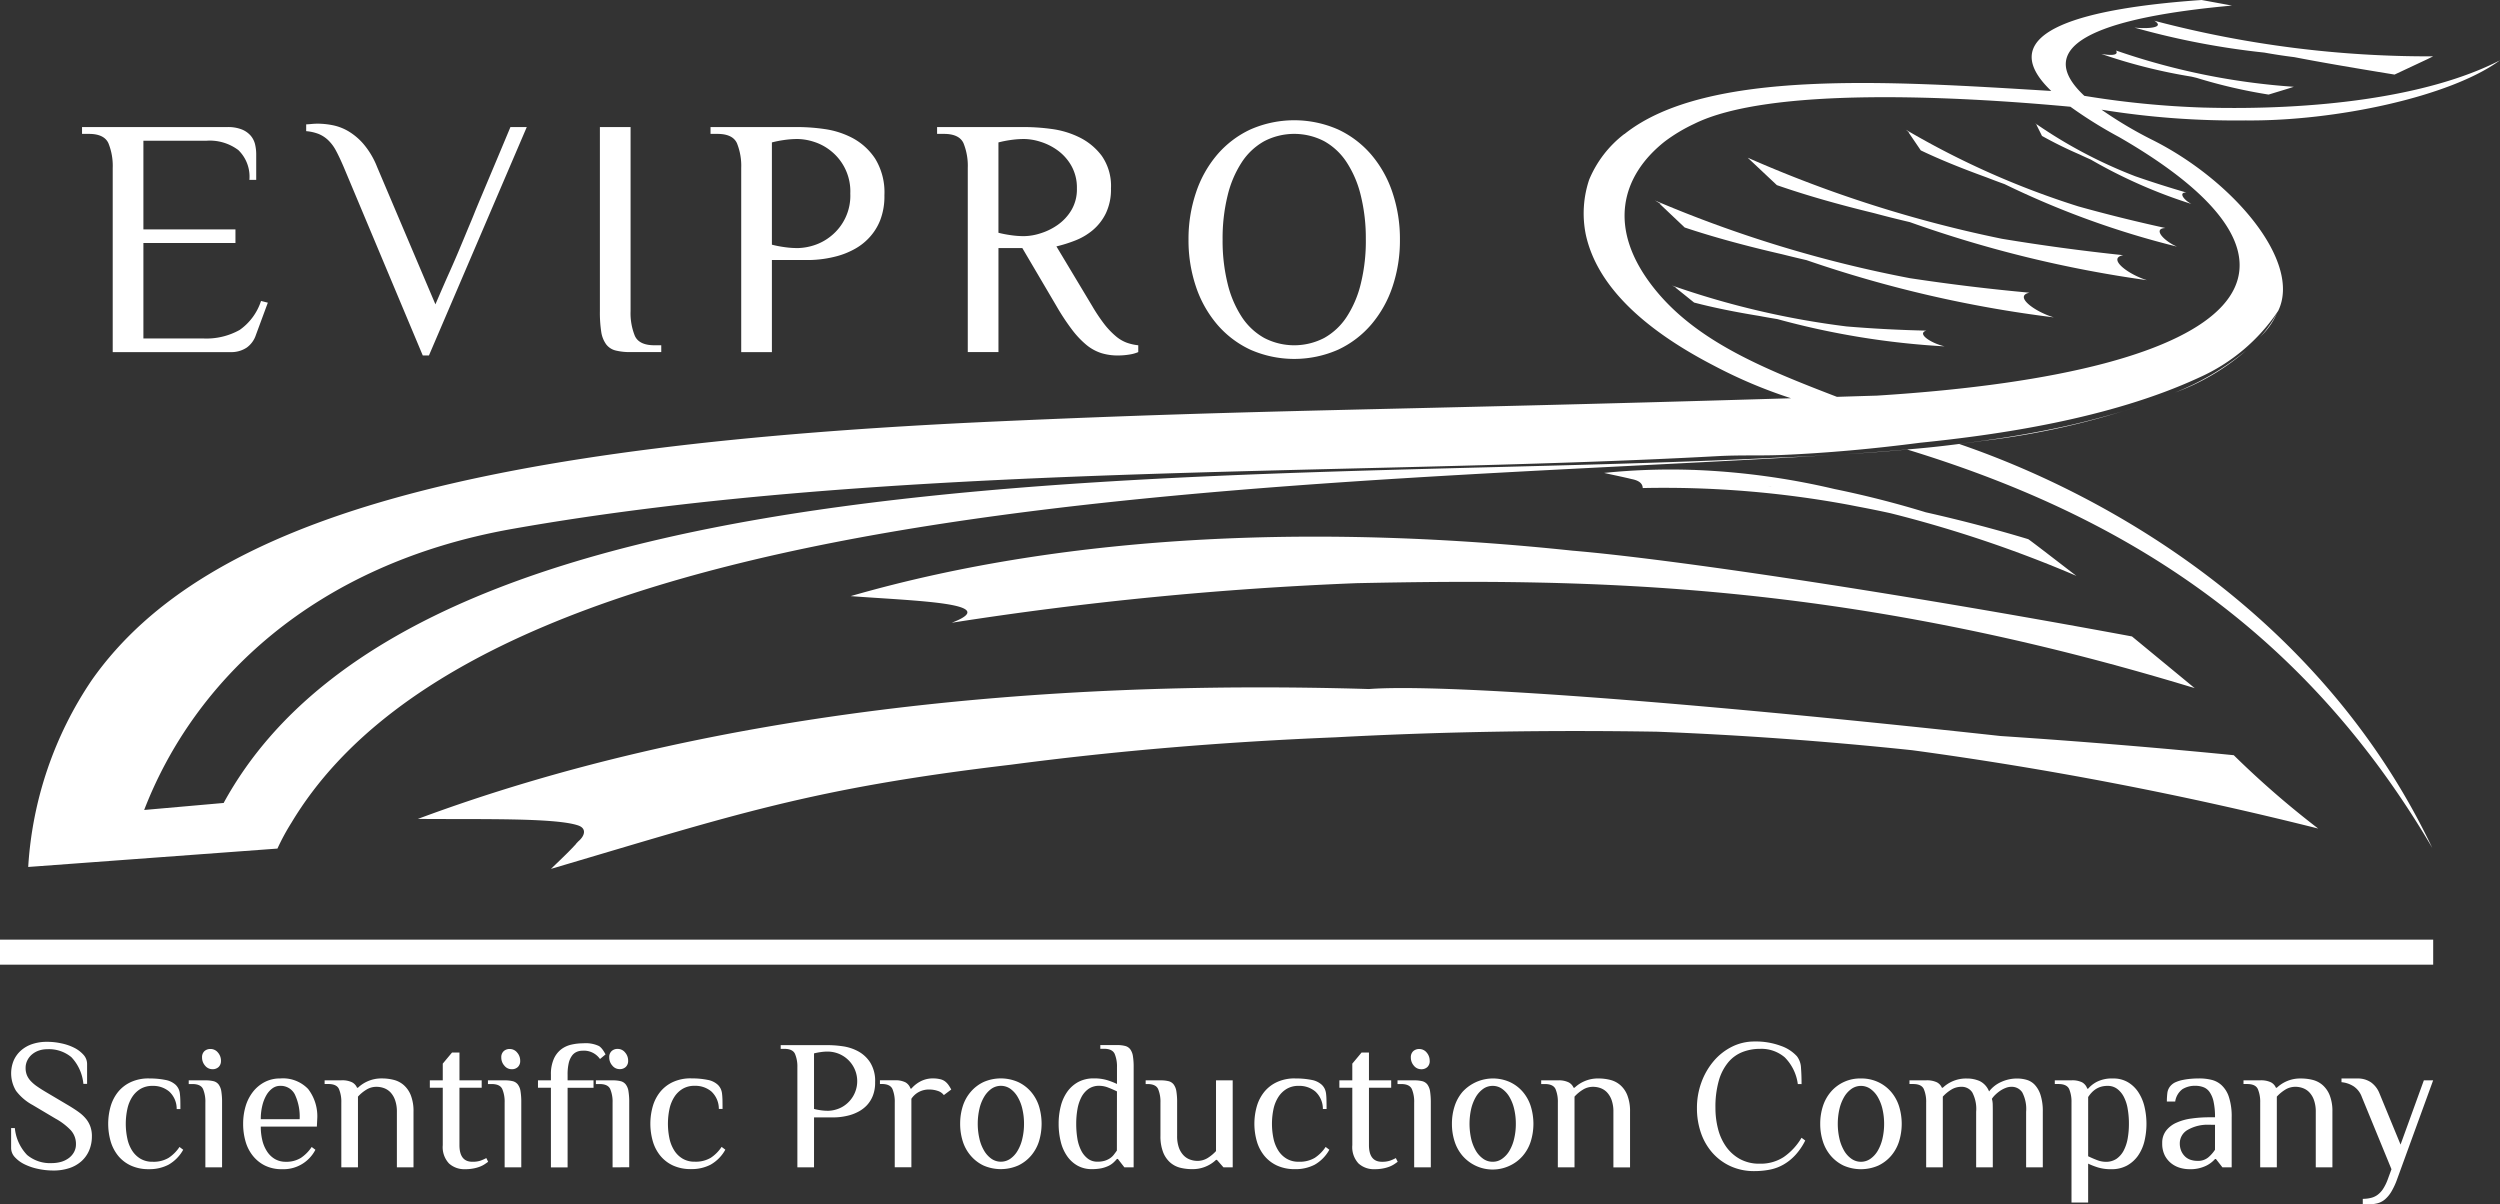
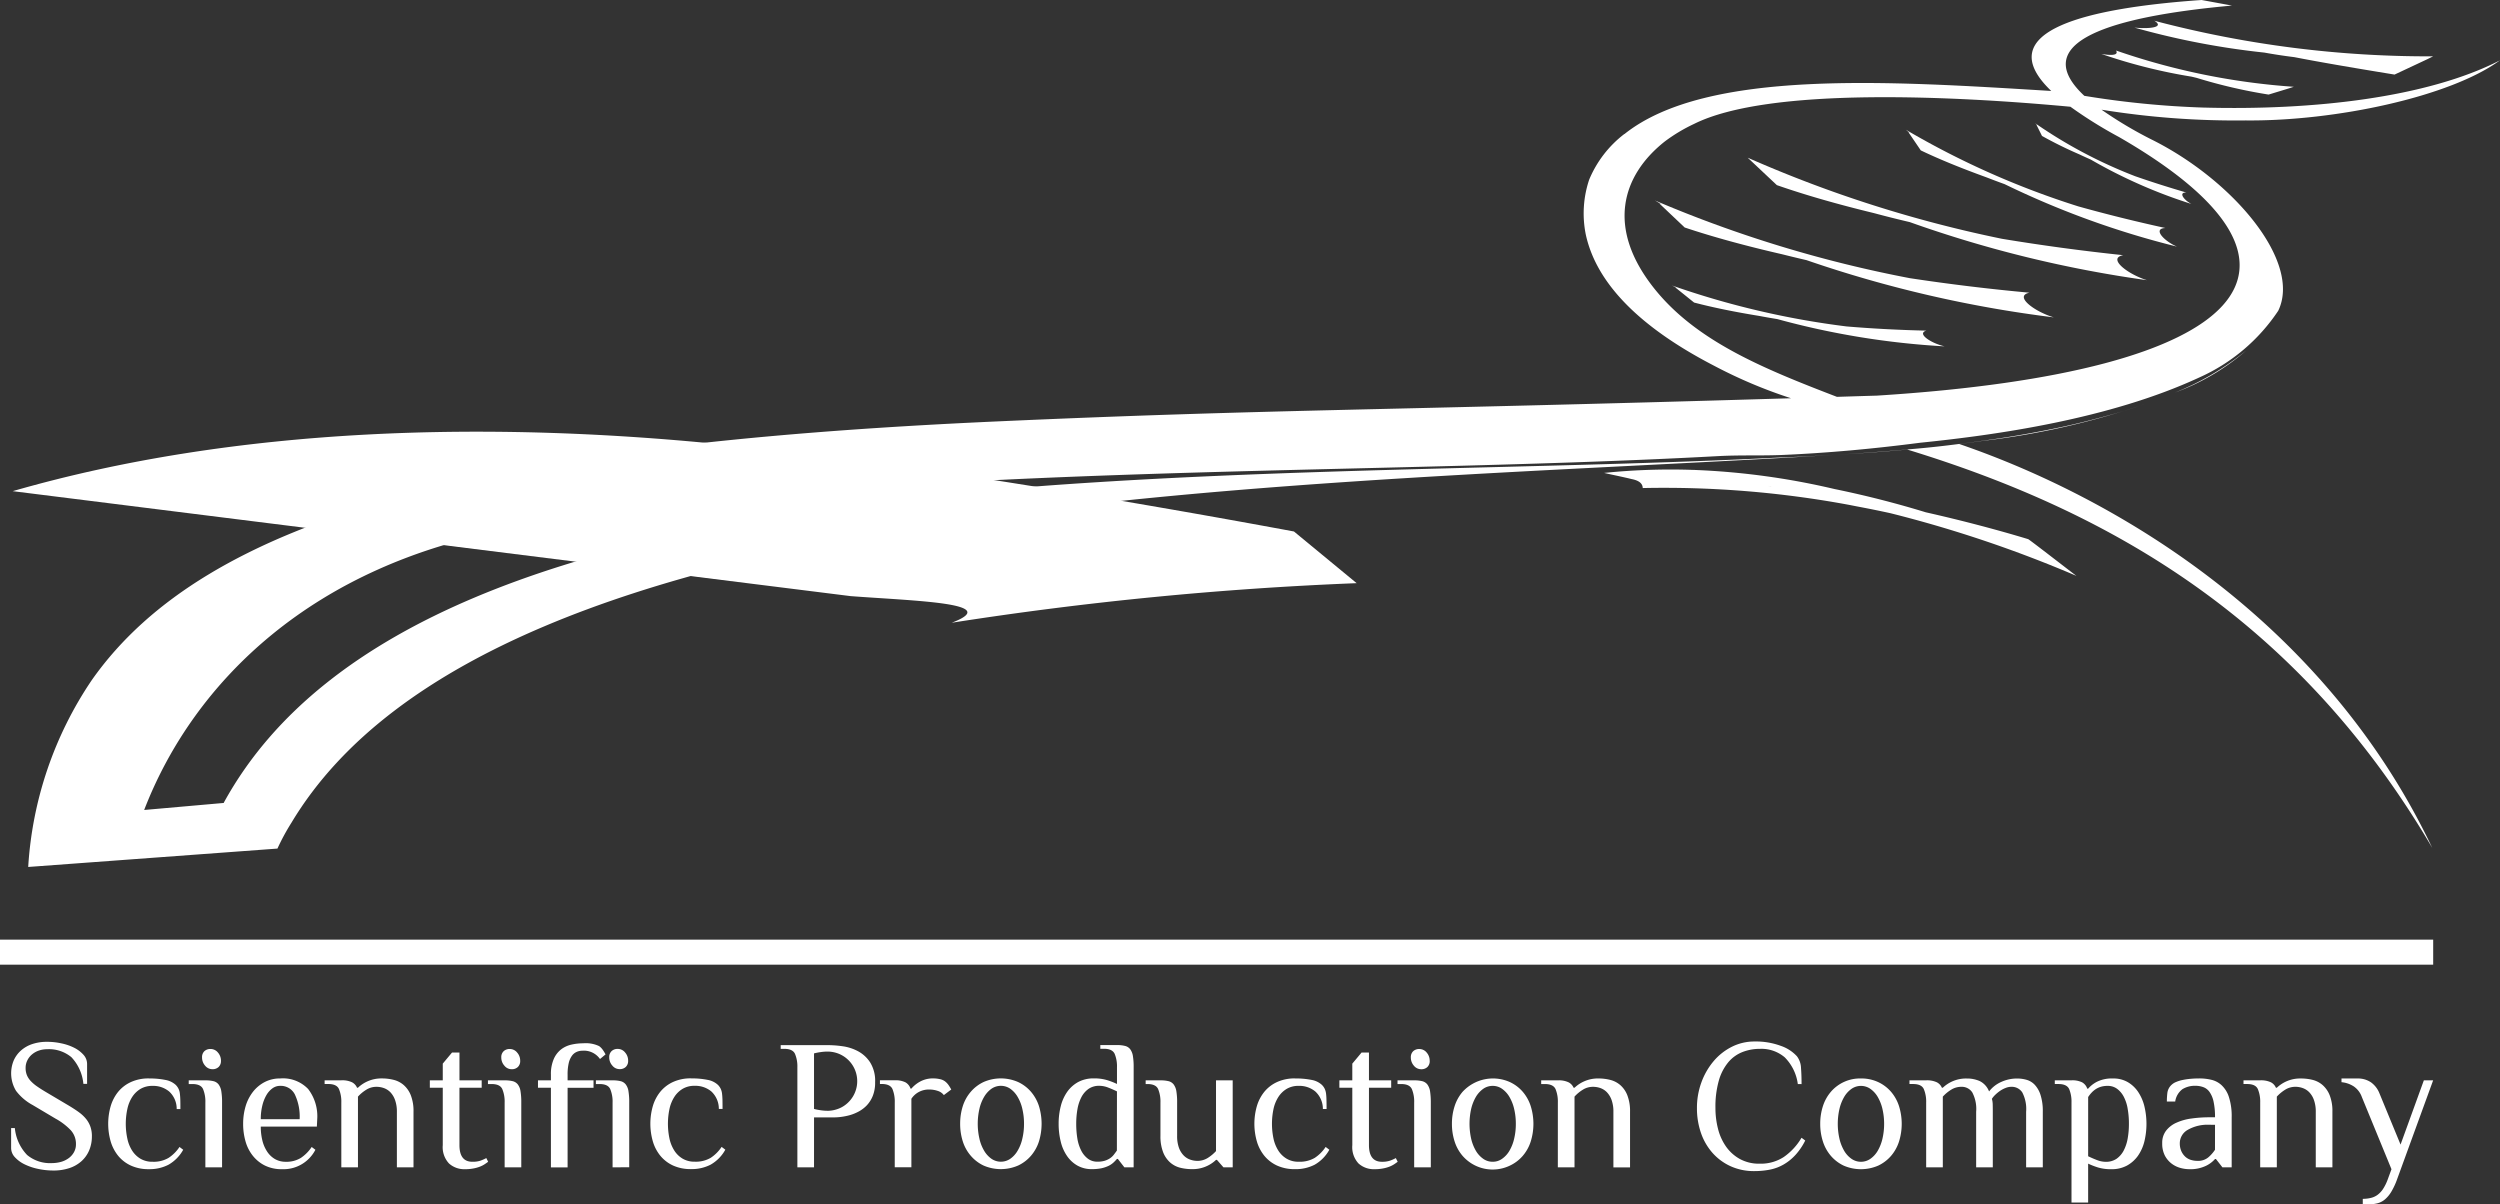
<svg xmlns="http://www.w3.org/2000/svg" viewBox="0 0 133.541 64.334">
  <rect x="0" y="0" width="133.541" height="64.334" fill="#333333" stroke="none" />
  <defs>
    <style>.cls-1{fill:#fff;}</style>
  </defs>
  <g id="Layer_2" data-name="Layer 2">
    <g id="Layer_1-2" data-name="Layer 1">
      <path class="cls-1" d="M89.99,12.152c1.524.51,3.286.989,5.202,1.429q.643.162,1.306.315a64.877,64.877,0,0,0,13.209,3.057c-1.039-.308-2.149-1.145-1.3-1.318-2.149-.196-4.298-.458-6.385-.775a66.45,66.45,0,0,1-13.622-4.152l.377.221-.144-.062Z" />
      <path class="cls-1" d="M93.357,8.425l1.556,1.464c1.512.527,3.265,1.029,5.173,1.491.629.169,1.27.331,1.93.485a63.908,63.908,0,0,0,12.666,3.101c-1.039-.323-2.132-1.173-1.268-1.335h.002c-2.183-.229-4.363-.525-6.475-.875A66.823,66.823,0,0,1,93.405,8.445C93.389,8.439,93.372,8.431,93.357,8.425Z" />
      <path class="cls-1" d="M101.937,7.056l.664.977c.998.479,2.185.96,3.49,1.433.323.125.652.25.989.371a46.645,46.645,0,0,0,9.203,3.336c-.706-.308-1.312-.966-.612-.993-1.583-.346-3.149-.735-4.65-1.154a44.657,44.657,0,0,1-9.217-4.096l.219.179-.085-.052" />
      <path class="cls-1" d="M108.776,6.658l.3.604a22.094,22.094,0,0,0,2.008.989c.192.092.389.181.594.271a27.038,27.038,0,0,0,5.377,2.372c-.406-.212-.708-.627-.267-.61-.935-.271-1.853-.564-2.732-.87a25.34,25.34,0,0,1-5.348-2.834l.117.112c-.017-.01-.033-.023-.048-.033" />
      <path class="cls-1" d="M94.936,17.044a42.822,42.822,0,0,0,8.942,1.458c-.71-.16-1.52-.681-.981-.841-1.425-.031-2.857-.106-4.253-.223a44.839,44.839,0,0,1-9.334-2.189l.26.129c-.029-.01-.062-.021-.092-.033l1.014.816c1.029.271,2.208.508,3.476.714.319.06.639.117.966.169" />
-       <path class="cls-1" d="M123.828,44.257a48.789,48.789,0,0,1-4.509-3.917c-3.699-.366-7.907-.723-12.46-1.025C89.393,37.41,76.948,36.52,73.123,36.806c-17.651-.529-35.569,1.268-50.801,6.937,3.257.031,7.299-.071,8.551.346.471.154.371.544.046.829-.042.035-.077.081-.121.123a.222.222,0,0,0-.037.05c-.36.392-.616.635-1.331,1.322,9.854-2.909,13.884-4.3,24.561-5.564,5.625-.741,11.316-1.218,17.347-1.464,5.816-.312,11.495-.392,17.177-.3,4.311.169,8.857.487,13.628.989a197.419,197.419,0,0,1,21.685,4.184" />
-       <path class="cls-1" d="M45.442,31.843c3.438.26,8.172.36,5.396,1.422l.002-.002-.002.002a187.555,187.555,0,0,1,21.627-2.114c12.535-.258,26.102-.087,44.764,5.606h.002l-3.349-2.761h0c-12.957-2.405-24.771-4.153-29.874-4.58-13.003-1.375-26.61-1.022-38.566,2.426" />
+       <path class="cls-1" d="M45.442,31.843c3.438.26,8.172.36,5.396,1.422l.002-.002-.002.002a187.555,187.555,0,0,1,21.627-2.114h.002l-3.349-2.761h0c-12.957-2.405-24.771-4.153-29.874-4.58-13.003-1.375-26.61-1.022-38.566,2.426" />
      <path class="cls-1" d="M94.63,25.98c-.069-.008-.133-.017-.2-.025.048.006.098.01.146.015a.493.493,0,0,0,.054.01m13.709,2.82c-1.604-.487-3.486-.987-5.471-1.435-1.424-.435-3.038-.866-4.877-1.243A39.199,39.199,0,0,0,90.55,25.104l-.083-.006c-.004,0-.002.002-.002.004a34.613,34.613,0,0,0-4.781.16c.487.11,1.037.221,1.476.329.4.077.583.242.589.479a54.052,54.052,0,0,1,11.054.904c.158.031.327.065.502.098.562.106,1.118.219,1.664.339a65.802,65.802,0,0,1,9.946,3.351l-.011-.004.011.004c-.237-.175-2.512-1.941-2.576-1.962" />
      <path class="cls-1" d="M113.033,2.699c.158.273-.296.267-.789.181a28.772,28.772,0,0,0,4.819,1.214l.225.054.054.013a27.843,27.843,0,0,0,3.838.891l.922-.281h.002l.017-.006.237-.073h-.006l.175-.056a36.561,36.561,0,0,1-9.494-1.937" />
      <path class="cls-1" d="M115.072,1.105h0c.591.364-.285.448-1.058.369a41.879,41.879,0,0,0,6.939,1.335c.479.087,1.004.169,1.603.244,1.252.244,2.911.533,5.352.931l1.754-.823.308-.152a57.334,57.334,0,0,1-14.777-1.87c-.042-.013-.079-.021-.121-.033" />
      <path class="cls-1" d="M119.951,18.752a.195.195,0,0,1,.021-.019,14.553,14.553,0,0,1-3.794,2.237,12.217,12.217,0,0,0,3.773-2.218" />
-       <path class="cls-1" d="M120.76,17.971c.027-.027.054-.056.079-.081a3.819,3.819,0,0,0,.783-1.145c.04-.081.046-.087.073-.144a6.242,6.242,0,0,1-.983,1.42c.015-.017.033-.033.048-.05" />
      <path class="cls-1" d="M115.29,21.323c.025-.008.05-.019.073-.027-.023.008-.048.019-.073.027" />
-       <path class="cls-1" d="M120.384,18.361l-.025.023.025-.023" />
      <path class="cls-1" d="M88.333,15.371c-2.518-3.186-1.726-5.979.594-7.814a8.871,8.871,0,0,1,1.566-.939c4-1.993,13.951-1.487,20.102-.916a23.531,23.531,0,0,0,2.599,1.62c11.889,6.854,7.164,12.547-12.939,13.811-.729.021-1.437.044-2.132.065-3.93-1.508-7.543-2.98-9.79-5.827m16.319,8.345c.187-.023.375-.048.558-.073.231-.029.454-.06.677-.09.025-.004.05-.008.075-.01A41.654,41.654,0,0,0,114.496,21.61c.01-.004.019-.006.027-.01-.554.192-1.149.383-1.81.564-.933.258-1.964.525-3.124.758-.945.19-1.966.377-3.074.535-1.231.175-2.578.371-4.115.506-2.101.188-4.525.375-7.435.481-29.372,1.489-72.22-1.187-82.997,18.407l-.019.04-4.248.375c2.659-6.881,9.038-13.136,19.682-15.017,20.173-3.565,44.37-2.795,64.421-3.886,1.158-.062,2.283-.013,3.39-.06,2.432-.106,4.804-.321,7.38-.654,4.059-.412,10.113-1.264,14.896-3.482A9.93,9.93,0,0,0,121.695,16.6c1.266-2.616-2.412-6.995-6.801-9.165A21.732,21.732,0,0,1,112.257,5.86a44.912,44.912,0,0,0,7.701.573c4.763.048,10.921-1.26,13.582-3.211-3.892,1.997-9.998,2.684-15.838,2.524a48.653,48.653,0,0,1-6.364-.627c-3.409-3.18,2.657-4.348,7.886-4.821L117.601,0c-5.958.414-11.431,1.606-8.03,4.859-8.609-.525-18.405-1.197-22.795,2.299l-.015.004a5.947,5.947,0,0,0-1.874,2.437,5.684,5.684,0,0,0-.181,2.924c.556,2.584,2.841,4.942,6.874,7.024a25.726,25.726,0,0,0,4.09,1.726c-22.42.673-27.856.587-42.354,1.235-27.587,1.231-42.283,5.106-48.41,13.816a19.955,19.955,0,0,0-3.399,9.986L14.82,45.328a11.843,11.843,0,0,1,.75-1.385c10.904-18.174,54.064-17.86,83.394-19.705,1.006-.062,1.972-.137,2.911-.225,10.875,3.324,20.898,9.084,28.049,21.281-5.748-12.089-16.806-18.676-25.273-21.579" />
      <path class="cls-1" d="M97.23,60.032a3.028,3.028,0,0,1,.144-.946,2.217,2.217,0,0,1,.425-.766,2.051,2.051,0,0,1,1.608-.712,2.11,2.11,0,0,1,.92.194,2.054,2.054,0,0,1,.687.519,2.218,2.218,0,0,1,.425.766,3.175,3.175,0,0,1,0,1.889,2.199,2.199,0,0,1-.425.766,2.059,2.059,0,0,1-.687.521,2.317,2.317,0,0,1-1.845,0,2.085,2.085,0,0,1-.683-.521,2.198,2.198,0,0,1-.425-.766,3.024,3.024,0,0,1-.144-.943m3.413,0a3.479,3.479,0,0,0-.09-.798,2.33,2.33,0,0,0-.252-.641,1.379,1.379,0,0,0-.392-.431.881.881,0,0,0-1.008,0,1.38,1.38,0,0,0-.392.431,2.33,2.33,0,0,0-.252.641,3.586,3.586,0,0,0,0,1.593,2.319,2.319,0,0,0,.252.643,1.349,1.349,0,0,0,.392.429.881.881,0,0,0,1.008,0,1.348,1.348,0,0,0,.392-.429,2.319,2.319,0,0,0,.252-.643,3.46,3.46,0,0,0,.09-.795M96.033,57.906a2.485,2.485,0,0,0-.696-1.424,1.919,1.919,0,0,0-1.331-.456,2.535,2.535,0,0,0-.916.165,1.899,1.899,0,0,0-.756.533,2.665,2.665,0,0,0-.514.975,5.097,5.097,0,0,0-.187,1.493,4.458,4.458,0,0,0,.133,1.089,2.879,2.879,0,0,0,.421.948,2.22,2.22,0,0,0,.737.673,2.131,2.131,0,0,0,1.083.258,2.244,2.244,0,0,0,1.274-.356,3.258,3.258,0,0,0,.95-1.029l.198.148a3.336,3.336,0,0,1-.529.777,2.659,2.659,0,0,1-.627.504,2.385,2.385,0,0,1-.729.273,4.24,4.24,0,0,1-.835.079,2.993,2.993,0,0,1-1.27-.262,2.892,2.892,0,0,1-.968-.716,3.154,3.154,0,0,1-.614-1.068,4,4,0,0,1-.212-1.316,3.958,3.958,0,0,1,.242-1.389,3.731,3.731,0,0,1,.658-1.133,3.081,3.081,0,0,1,.975-.762,2.669,2.669,0,0,1,1.191-.277,3.845,3.845,0,0,1,1.414.233,2.075,2.075,0,0,1,.862.558,1.093,1.093,0,0,1,.217.633c.021.271.029.554.029.852Zm-12.818.989a1.776,1.776,0,0,0-.123-.718c-.083-.181-.273-.271-.571-.271h-.196v-.198h.889a1.213,1.213,0,0,1,.569.104.58.58,0,0,1,.273.292h.05a1.752,1.752,0,0,1,.514-.342,1.79,1.79,0,0,1,.77-.154,2.564,2.564,0,0,1,.619.075,1.308,1.308,0,0,1,.539.277,1.391,1.391,0,0,1,.379.548,2.319,2.319,0,0,1,.144.881v2.968h-.889V59.389a1.825,1.825,0,0,0-.094-.623,1.178,1.178,0,0,0-.248-.416.907.907,0,0,0-.346-.227,1.19,1.19,0,0,0-.402-.069,1.005,1.005,0,0,0-.548.158,1.988,1.988,0,0,0-.439.366v3.778h-.891Zm-5.658,1.137a3.028,3.028,0,0,1,.144-.946,2.218,2.218,0,0,1,.425-.766,2.208,2.208,0,0,1,2.528-.519,2.054,2.054,0,0,1,.687.519,2.216,2.216,0,0,1,.425.766,3.175,3.175,0,0,1,0,1.889,2.197,2.197,0,0,1-.425.766,2.058,2.058,0,0,1-.687.521,2.129,2.129,0,0,1-2.528-.521,2.199,2.199,0,0,1-.425-.766,3.024,3.024,0,0,1-.144-.943m3.413,0a3.366,3.366,0,0,0-.09-.798,2.266,2.266,0,0,0-.252-.641,1.38,1.38,0,0,0-.392-.431.852.852,0,0,0-.504-.158.862.862,0,0,0-.504.158,1.405,1.405,0,0,0-.392.431,2.327,2.327,0,0,0-.252.641,3.669,3.669,0,0,0,0,1.593,2.315,2.315,0,0,0,.252.643,1.373,1.373,0,0,0,.392.429.862.862,0,0,0,.504.158.852.852,0,0,0,.504-.158,1.349,1.349,0,0,0,.392-.429,2.256,2.256,0,0,0,.252-.643,3.348,3.348,0,0,0,.09-.795m-4.6-3.363a.43.43,0,0,1-.123.327.461.461,0,0,1-.331.119.501.501,0,0,1-.392-.19.656.656,0,0,1-.162-.444.435.435,0,0,1,.123-.327.463.463,0,0,1,.333-.119.501.501,0,0,1,.389.188.66.66,0,0,1,.162.446m.06,5.687V58.895a3.865,3.865,0,0,0-.04-.6.835.835,0,0,0-.144-.366.502.502,0,0,0-.277-.177,1.787,1.787,0,0,0-.431-.044H74.65v.198h.198c.298,0,.485.09.569.271a1.741,1.741,0,0,1,.123.718v3.461Zm-4.194-4.253h-.691v-.396h.691v-.891l.496-.594h.394v1.485h1.187v.396h-1.187v3.066q0,.89.694.889A1.301,1.301,0,0,0,74.243,62a2.071,2.071,0,0,0,.317-.14l.1.198c-.054.04-.115.083-.183.129a1.413,1.413,0,0,1-.252.129,1.884,1.884,0,0,1-.348.098,2.272,2.272,0,0,1-.454.04,1.211,1.211,0,0,1-.856-.306,1.277,1.277,0,0,1-.331-.979Zm-3.057-.496a4.279,4.279,0,0,1,.887.079,1.083,1.083,0,0,1,.548.267.762.762,0,0,1,.144.198.875.875,0,0,1,.075.258,3.189,3.189,0,0,1,.023.35q.006.203.006.481h-.198a1.26,1.26,0,0,0-.402-.935,1.327,1.327,0,0,0-.885-.302,1.227,1.227,0,0,0-.641.158,1.354,1.354,0,0,0-.446.431,1.958,1.958,0,0,0-.262.641,3.85,3.85,0,0,0,0,1.593,1.951,1.951,0,0,0,.262.643,1.327,1.327,0,0,0,.446.429,1.227,1.227,0,0,0,.641.158,1.577,1.577,0,0,0,.852-.206,2.051,2.051,0,0,0,.583-.585l.198.15a2.07,2.07,0,0,1-.785.8,2.212,2.212,0,0,1-1.045.237,2.245,2.245,0,0,1-.964-.192,1.902,1.902,0,0,1-.677-.521,2.184,2.184,0,0,1-.4-.766,3.412,3.412,0,0,1,0-1.889,2.202,2.202,0,0,1,.4-.766,1.898,1.898,0,0,1,.677-.519,2.245,2.245,0,0,1,.964-.194m-3.332,4.748h-.496l-.346-.396h-.05a1.805,1.805,0,0,1-1.285.494,2.562,2.562,0,0,1-.619-.073,1.295,1.295,0,0,1-.539-.277,1.425,1.425,0,0,1-.381-.55,2.36,2.36,0,0,1-.144-.881V58.895a1.741,1.741,0,0,0-.123-.718c-.081-.181-.271-.271-.569-.271h-.098v-.198h.789a1.788,1.788,0,0,1,.431.044.494.494,0,0,1,.277.177.832.832,0,0,1,.144.366,3.618,3.618,0,0,1,.04.6v1.778a1.819,1.819,0,0,0,.094.629,1.149,1.149,0,0,0,.248.41.885.885,0,0,0,.346.227,1.14,1.14,0,0,0,.4.071,1.03,1.03,0,0,0,.55-.158,2.112,2.112,0,0,0,.439-.366V57.708h.891Zm-5.292,0h-.496l-.346-.446h-.05a2.51,2.51,0,0,1-.181.188,1.098,1.098,0,0,1-.262.179,1.738,1.738,0,0,1-.377.129,2.473,2.473,0,0,1-.514.048,1.54,1.54,0,0,1-.781-.192,1.668,1.668,0,0,1-.558-.521,2.268,2.268,0,0,1-.331-.766,3.905,3.905,0,0,1-.11-.943,3.709,3.709,0,0,1,.115-.946,2.305,2.305,0,0,1,.346-.766,1.742,1.742,0,0,1,.583-.519,1.715,1.715,0,0,1,.837-.194,2.381,2.381,0,0,1,.712.094,3.865,3.865,0,0,1,.523.204v-.891a1.737,1.737,0,0,0-.123-.716c-.083-.181-.273-.273-.569-.273h-.198v-.198h.889a1.677,1.677,0,0,1,.431.046.492.492,0,0,1,.277.177.824.824,0,0,1,.144.367,3.591,3.591,0,0,1,.04.598Zm-.891-4.055c-.15-.073-.308-.142-.469-.204a1.307,1.307,0,0,0-.471-.094.977.977,0,0,0-.569.158,1.238,1.238,0,0,0-.381.431,2.19,2.19,0,0,0-.217.641,4.395,4.395,0,0,0-.069.798,4.801,4.801,0,0,0,.062.795,2.186,2.186,0,0,0,.208.643,1.24,1.24,0,0,0,.356.429.827.827,0,0,0,.51.158,1.325,1.325,0,0,0,.381-.048,1.091,1.091,0,0,0,.285-.133.886.886,0,0,0,.208-.194q.084-.109.162-.219Zm-8.376,1.731a3.09,3.09,0,0,1,.142-.946,2.189,2.189,0,0,1,.427-.766,2.074,2.074,0,0,1,.681-.519,2.295,2.295,0,0,1,1.845,0,2.054,2.054,0,0,1,.687.519,2.222,2.222,0,0,1,.427.766,3.22,3.22,0,0,1,0,1.889,2.203,2.203,0,0,1-.427.766,2.059,2.059,0,0,1-.687.521,2.317,2.317,0,0,1-1.845,0,2.078,2.078,0,0,1-.681-.521,2.17,2.17,0,0,1-.427-.766,3.086,3.086,0,0,1-.142-.943m3.411,0a3.366,3.366,0,0,0-.09-.798,2.205,2.205,0,0,0-.252-.641,1.373,1.373,0,0,0-.389-.431.885.885,0,0,0-1.01,0,1.4,1.4,0,0,0-.389.431,2.205,2.205,0,0,0-.252.641,3.586,3.586,0,0,0,0,1.593,2.196,2.196,0,0,0,.252.643,1.368,1.368,0,0,0,.389.429.885.885,0,0,0,1.01,0,1.342,1.342,0,0,0,.389-.429,2.196,2.196,0,0,0,.252-.643,3.348,3.348,0,0,0,.09-.795m-6.904-1.137a1.776,1.776,0,0,0-.123-.718c-.083-.181-.273-.271-.569-.271h-.1v-.198h.791a1.182,1.182,0,0,1,.569.108.603.603,0,0,1,.273.335h.048a1.651,1.651,0,0,1,.446-.364,1.422,1.422,0,0,1,.741-.179,1.56,1.56,0,0,1,.317.035.715.715,0,0,1,.277.112.908.908,0,0,1,.19.19,2.404,2.404,0,0,1,.158.256l-.396.298a.653.653,0,0,0-.323-.223,1.401,1.401,0,0,0-.469-.075,1.132,1.132,0,0,0-.546.133,1.087,1.087,0,0,0-.396.362v3.659h-.889Zm-4.313,3.461h-.889V57.015a1.734,1.734,0,0,0-.125-.716c-.081-.181-.271-.273-.569-.273H41.702v-.198h2.572a5.473,5.473,0,0,1,.741.06,2.46,2.46,0,0,1,.812.262,1.763,1.763,0,0,1,.652.598,1.856,1.856,0,0,1,.267,1.058,1.895,1.895,0,0,1-.123.727,1.614,1.614,0,0,1-.321.51,1.745,1.745,0,0,1-.442.335,2.346,2.346,0,0,1-.483.194,3.505,3.505,0,0,1-.456.09,3.099,3.099,0,0,1-.35.025H43.483Zm.741-3.018a1.601,1.601,0,0,0,.471-.079,1.495,1.495,0,0,0,.5-.267,1.581,1.581,0,0,0-.5-2.741,1.664,1.664,0,0,0-.471-.077,2.548,2.548,0,0,0-.389.029,2.86,2.86,0,0,0-.352.069v2.967a3.316,3.316,0,0,0,.352.069,2.548,2.548,0,0,0,.389.029m-7.308-1.73a4.27,4.27,0,0,1,.885.079,1.083,1.083,0,0,1,.548.267.762.762,0,0,1,.144.198.819.819,0,0,1,.075.258c.013.098.021.217.025.35.002.135.004.296.004.481h-.198a1.266,1.266,0,0,0-.4-.935,1.336,1.336,0,0,0-.887-.302,1.226,1.226,0,0,0-.641.158,1.354,1.354,0,0,0-.446.431,1.96,1.96,0,0,0-.262.641,3.85,3.85,0,0,0,0,1.593,1.954,1.954,0,0,0,.262.643,1.327,1.327,0,0,0,.446.429,1.226,1.226,0,0,0,.641.158,1.572,1.572,0,0,0,.852-.206,2.051,2.051,0,0,0,.583-.585l.198.15a2.055,2.055,0,0,1-.785.8,2.204,2.204,0,0,1-1.043.237,2.248,2.248,0,0,1-.966-.192,1.92,1.92,0,0,1-.677-.521,2.184,2.184,0,0,1-.4-.766,3.412,3.412,0,0,1,0-1.889,2.203,2.203,0,0,1,.4-.766,1.916,1.916,0,0,1,.677-.519,2.248,2.248,0,0,1,.966-.194m-3.363-.939a.431.431,0,0,1-.125.327.454.454,0,0,1-.331.119.494.494,0,0,1-.389-.19.647.647,0,0,1-.165-.444.428.428,0,0,1,.125-.327.454.454,0,0,1,.331-.119.498.498,0,0,1,.389.188.652.652,0,0,1,.165.446m.058,5.687V58.895a3.618,3.618,0,0,0-.04-.6.786.786,0,0,0-.144-.366.494.494,0,0,0-.277-.177,1.781,1.781,0,0,0-.429-.044h-.891v.198h.198c.298,0,.487.09.569.271a1.738,1.738,0,0,1,.125.718v3.461ZM31.11,56.126a.742.742,0,0,0-.312.065.619.619,0,0,0-.252.212,1.073,1.073,0,0,0-.169.396,2.673,2.673,0,0,0-.058.612v.298h1.385v.396H30.319v4.253h-.891V58.104h-.691v-.396h.691V57.41a2.019,2.019,0,0,1,.154-.846,1.324,1.324,0,0,1,.396-.514,1.419,1.419,0,0,1,.554-.252,2.891,2.891,0,0,1,.627-.069A1.654,1.654,0,0,1,32,55.878a.8.8,0,0,1,.188.187,1.92,1.92,0,0,1,.158.258l-.296.246a1.05,1.05,0,0,0-.939-.444m-3.324.543a.431.431,0,0,1-.125.327.455.455,0,0,1-.331.119.494.494,0,0,1-.389-.19.647.647,0,0,1-.165-.444.428.428,0,0,1,.125-.327.454.454,0,0,1,.331-.119.498.498,0,0,1,.389.188.652.652,0,0,1,.165.446m.058,5.687V58.895a3.631,3.631,0,0,0-.04-.6.787.787,0,0,0-.144-.366.495.495,0,0,0-.277-.177,1.78,1.78,0,0,0-.429-.044h-.891v.198h.198c.298,0,.487.09.569.271a1.738,1.738,0,0,1,.125.718v3.461Zm-4.194-4.253h-.691v-.396h.691v-.891l.496-.594h.396v1.485h1.187v.396H24.542v3.066q0,.89.691.889A1.306,1.306,0,0,0,25.66,62a2.28,2.28,0,0,0,.317-.14l.098.198c-.052.04-.115.083-.183.129a1.342,1.342,0,0,1-.252.129,1.857,1.857,0,0,1-.346.098,2.279,2.279,0,0,1-.456.04,1.21,1.21,0,0,1-.854-.306,1.27,1.27,0,0,1-.333-.979Zm-5.419.791a1.738,1.738,0,0,0-.125-.718c-.081-.181-.271-.271-.569-.271h-.198v-.198h.891a1.213,1.213,0,0,1,.569.104.576.576,0,0,1,.271.292h.05a1.78,1.78,0,0,1,.514-.342,1.807,1.807,0,0,1,.773-.154,2.535,2.535,0,0,1,.616.075,1.295,1.295,0,0,1,.539.277,1.415,1.415,0,0,1,.381.548,2.319,2.319,0,0,1,.144.881v2.968H21.2V59.389a1.82,1.82,0,0,0-.096-.623,1.176,1.176,0,0,0-.246-.416.916.916,0,0,0-.348-.227,1.17,1.17,0,0,0-.4-.069,1,1,0,0,0-.548.158,1.999,1.999,0,0,0-.441.366v3.778H18.232Zm-2.226.889a2.759,2.759,0,0,0-.256-1.32.844.844,0,0,0-.783-.46.693.693,0,0,0-.414.133,1.167,1.167,0,0,0-.327.371,2.108,2.108,0,0,0-.217.564,2.958,2.958,0,0,0-.079.712Zm.92.396H13.93a3.064,3.064,0,0,0,.087.752,1.892,1.892,0,0,0,.262.598,1.252,1.252,0,0,0,.421.392,1.137,1.137,0,0,0,.564.138,1.466,1.466,0,0,0,.806-.206,2.093,2.093,0,0,0,.579-.585l.198.15a1.916,1.916,0,0,1-1.78,1.037,2.002,2.002,0,0,1-.91-.192,1.909,1.909,0,0,1-.648-.521,2.167,2.167,0,0,1-.392-.766,3.364,3.364,0,0,1-.129-.943,3.296,3.296,0,0,1,.133-.946,2.34,2.34,0,0,1,.392-.766,1.919,1.919,0,0,1,.623-.519,1.753,1.753,0,0,1,.831-.194,1.859,1.859,0,0,1,1.493.564,2.389,2.389,0,0,1,.485,1.612Zm-5.123-3.511a.431.431,0,0,1-.125.327.458.458,0,0,1-.331.119.501.501,0,0,1-.392-.19.655.655,0,0,1-.162-.444.435.435,0,0,1,.123-.327.463.463,0,0,1,.333-.119.501.501,0,0,1,.39.188.662.662,0,0,1,.165.446m.058,5.687H10.97V58.895a1.741,1.741,0,0,0-.123-.718c-.081-.181-.271-.271-.569-.271H10.081v-.198H10.97a1.788,1.788,0,0,1,.431.044.494.494,0,0,1,.277.177.832.832,0,0,1,.144.366,3.618,3.618,0,0,1,.04.6ZM7.955,57.608a4.257,4.257,0,0,1,.885.079,1.1,1.1,0,0,1,.55.267.804.804,0,0,1,.142.198.77.77,0,0,1,.075.258c.013.098.021.217.025.35.004.135.004.296.004.481H9.438a1.251,1.251,0,0,0-.4-.935,1.33,1.33,0,0,0-.885-.302,1.239,1.239,0,0,0-.643.158,1.374,1.374,0,0,0-.446.431,1.912,1.912,0,0,0-.26.641,3.757,3.757,0,0,0,0,1.593,1.906,1.906,0,0,0,.26.643,1.347,1.347,0,0,0,.446.429,1.239,1.239,0,0,0,.643.158,1.565,1.565,0,0,0,.85-.206,2.057,2.057,0,0,0,.585-.585l.198.15a2.074,2.074,0,0,1-.787.8,2.203,2.203,0,0,1-1.043.237,2.238,2.238,0,0,1-.964-.192,1.909,1.909,0,0,1-.679-.521,2.221,2.221,0,0,1-.4-.766,3.415,3.415,0,0,1,0-1.889,2.24,2.24,0,0,1,.4-.766,1.905,1.905,0,0,1,.679-.519,2.238,2.238,0,0,1,.964-.194M4.908,60.694a1.897,1.897,0,0,1-.144.752,1.633,1.633,0,0,1-.41.579,1.834,1.834,0,0,1-.648.371,2.68,2.68,0,0,1-.856.129,3.898,3.898,0,0,1-.806-.085,3.037,3.037,0,0,1-.723-.242,1.722,1.722,0,0,1-.523-.381.722.722,0,0,1-.204-.5V60.259H.793a2.41,2.41,0,0,0,.654,1.435,1.917,1.917,0,0,0,1.322.435,1.869,1.869,0,0,0,.487-.065,1.286,1.286,0,0,0,.406-.194.987.987,0,0,0,.285-.317.85.85,0,0,0,.11-.435,1.08,1.08,0,0,0-.273-.741,3.333,3.333,0,0,0-.816-.623l-1.216-.723a2.755,2.755,0,0,1-.895-.762A1.8,1.8,0,0,1,.735,56.64a1.552,1.552,0,0,1,.389-.529,1.734,1.734,0,0,1,.604-.342,2.442,2.442,0,0,1,.787-.119,3.564,3.564,0,0,1,.746.079,2.776,2.776,0,0,1,.687.231,1.692,1.692,0,0,1,.506.377.735.735,0,0,1,.198.5v1.058H4.454a2.397,2.397,0,0,0-.641-1.424,1.877,1.877,0,0,0-1.306-.425,1.331,1.331,0,0,0-.423.069,1.13,1.13,0,0,0-.362.198.975.975,0,0,0-.256.317.893.893,0,0,0-.098.414,1.02,1.02,0,0,0,.069.387,1.054,1.054,0,0,0,.208.317,2.093,2.093,0,0,0,.346.291c.137.096.296.196.475.302l1.216.721c.21.127.394.246.55.362a2.001,2.001,0,0,1,.381.364,1.433,1.433,0,0,1,.221.41,1.52,1.52,0,0,1,.075.496" />
      <path class="cls-1" d="M127.744,62.455l-1.583-3.857a1.156,1.156,0,0,0-.429-.564,1.436,1.436,0,0,0-.658-.227v-.198h.839a1.243,1.243,0,0,1,.737.206,1.317,1.317,0,0,1,.45.583l1.129,2.741,1.245-3.432h.496l-1.928,5.292a3.754,3.754,0,0,1-.312.668,1.661,1.661,0,0,1-.346.41,1.032,1.032,0,0,1-.402.202,1.882,1.882,0,0,1-.475.054h-.296V64.038a1.783,1.783,0,0,0,.414-.046.975.975,0,0,0,.362-.158,1.225,1.225,0,0,0,.302-.317,2.503,2.503,0,0,0,.256-.519Zm-7.012-3.561a1.734,1.734,0,0,0-.125-.716c-.081-.181-.271-.273-.569-.273h-.198v-.198h.891a1.24,1.24,0,0,1,.569.104.584.584,0,0,1,.271.291h.05a1.805,1.805,0,0,1,1.287-.493,2.563,2.563,0,0,1,.619.073,1.3,1.3,0,0,1,.537.277,1.425,1.425,0,0,1,.381.55,2.308,2.308,0,0,1,.144.879v2.967h-.889V59.388a1.828,1.828,0,0,0-.096-.623,1.145,1.145,0,0,0-.246-.414.9.9,0,0,0-.346-.227,1.143,1.143,0,0,0-.402-.071,1.017,1.017,0,0,0-.548.158,2.055,2.055,0,0,0-.442.367v3.778h-.889Zm-2.018,3.461-.346-.444h-.05a1.529,1.529,0,0,1-.485.364,1.928,1.928,0,0,1-.9.179,1.793,1.793,0,0,1-.456-.065,1.385,1.385,0,0,1-.464-.223,1.311,1.311,0,0,1-.367-.425,1.387,1.387,0,0,1-.148-.673,1.054,1.054,0,0,1,.208-.673,1.416,1.416,0,0,1,.554-.425,2.835,2.835,0,0,1,.802-.223,6.709,6.709,0,0,1,.958-.065h.298a3.773,3.773,0,0,0-.079-.846,1.395,1.395,0,0,0-.219-.514.702.702,0,0,0-.331-.252,1.213,1.213,0,0,0-.41-.071,1.281,1.281,0,0,0-.698.179.999.999,0,0,0-.389.662h-.446a3.809,3.809,0,0,1,.029-.479.707.707,0,0,1,.219-.41.759.759,0,0,1,.252-.158,1.783,1.783,0,0,1,.36-.108,3.602,3.602,0,0,1,.421-.06q.222-.019.45-.019a2.743,2.743,0,0,1,.648.073,1.211,1.211,0,0,1,.554.298,1.484,1.484,0,0,1,.385.633,3.313,3.313,0,0,1,.144,1.073v2.67Zm-.396-2.274H118.02a2.132,2.132,0,0,0-1.162.273.823.823,0,0,0-.421.716,1.023,1.023,0,0,0,.079.414.921.921,0,0,0,.208.298.778.778,0,0,0,.298.173,1.16,1.16,0,0,0,.356.054.848.848,0,0,0,.577-.183,1.878,1.878,0,0,0,.362-.41Zm-7.666-1.187a1.772,1.772,0,0,0-.123-.716c-.083-.181-.273-.273-.569-.273h-.2v-.198h.891a1.181,1.181,0,0,1,.569.108.601.601,0,0,1,.273.337h.048a1.575,1.575,0,0,1,.467-.366,1.78,1.78,0,0,1,.87-.177,1.506,1.506,0,0,1,.775.192,1.7,1.7,0,0,1,.556.521,2.403,2.403,0,0,1,.335.766,4.024,4.024,0,0,1,0,1.889,2.306,2.306,0,0,1-.346.766,1.763,1.763,0,0,1-.583.518,1.714,1.714,0,0,1-.837.194,2.38,2.38,0,0,1-.712-.094,4.014,4.014,0,0,1-.525-.204v2.078h-.889Zm.889,2.868c.152.073.308.142.471.204a1.305,1.305,0,0,0,.471.094,1.003,1.003,0,0,0,.569-.158,1.238,1.238,0,0,0,.381-.431,2.19,2.19,0,0,0,.217-.641,4.396,4.396,0,0,0,.069-.798,4.58,4.58,0,0,0-.065-.796,2.126,2.126,0,0,0-.206-.643,1.242,1.242,0,0,0-.356-.429.828.828,0,0,0-.51-.16,1.227,1.227,0,0,0-.367.05,1.095,1.095,0,0,0-.281.133,1.242,1.242,0,0,0-.223.194,1.71,1.71,0,0,0-.169.219Zm-7.764-3.659a1.805,1.805,0,0,1,1.287-.493,1.671,1.671,0,0,1,.685.137,1.026,1.026,0,0,1,.5.554,1.663,1.663,0,0,1,.664-.514,2.023,2.023,0,0,1,.821-.177,1.844,1.844,0,0,1,.529.073.959.959,0,0,1,.439.277,1.439,1.439,0,0,1,.302.55,2.823,2.823,0,0,1,.115.879v2.967h-.891V59.388a1.907,1.907,0,0,0-.206-1.037.674.674,0,0,0-.585-.298.827.827,0,0,0-.3.06,1.448,1.448,0,0,0-.294.152,2.077,2.077,0,0,0-.256.208,1.236,1.236,0,0,0-.187.223,1.174,1.174,0,0,1,.044.327c.004.144.004.267.004.364v2.967h-.889V59.388a1.886,1.886,0,0,0-.208-1.037.671.671,0,0,0-.583-.298,1.017,1.017,0,0,0-.548.158,2.055,2.055,0,0,0-.442.367v3.778h-.889V58.894a1.734,1.734,0,0,0-.125-.716c-.081-.181-.271-.273-.569-.273h-.198v-.198h.891a1.241,1.241,0,0,1,.569.104.584.584,0,0,1,.271.291Z" />
      <rect class="cls-1" y="50.192" width="129.972" height="1.337" />
-       <path class="cls-1" d="M63.486,12.798a7.742,7.742,0,0,1,.394-2.495,6.068,6.068,0,0,1,1.129-2.03,5.263,5.263,0,0,1,1.785-1.358,5.815,5.815,0,0,1,4.679,0,5.265,5.265,0,0,1,1.785,1.358,6.066,6.066,0,0,1,1.129,2.03,7.742,7.742,0,0,1,.392,2.495,7.72,7.72,0,0,1-.392,2.503,6.088,6.088,0,0,1-1.129,2.022,5.265,5.265,0,0,1-1.785,1.358,5.815,5.815,0,0,1-4.679,0,5.263,5.263,0,0,1-1.785-1.358,6.09,6.09,0,0,1-1.129-2.022,7.721,7.721,0,0,1-.394-2.503m9.471,0a9.53,9.53,0,0,0-.265-2.341,5.661,5.661,0,0,0-.756-1.785A3.425,3.425,0,0,0,70.735,7.543a3.475,3.475,0,0,0-3.205,0,3.425,3.425,0,0,0-1.202,1.129,5.661,5.661,0,0,0-.756,1.785,9.534,9.534,0,0,0-.265,2.341,9.545,9.545,0,0,0,.265,2.341,5.682,5.682,0,0,0,.756,1.785A3.445,3.445,0,0,0,67.53,18.052a3.475,3.475,0,0,0,3.205,0,3.446,3.446,0,0,0,1.202-1.129,5.682,5.682,0,0,0,.756-1.785,9.54,9.54,0,0,0,.265-2.341m-18.349.454H53.334v5.556h-1.639V8.972a3.227,3.227,0,0,0-.227-1.32q-.228-.5-1.048-.5h-.364V6.787h4.736a11.008,11.008,0,0,1,1.366.1,4.77,4.77,0,0,1,1.493.446,3.325,3.325,0,0,1,1.202.993,2.808,2.808,0,0,1,.491,1.739,2.951,2.951,0,0,1-.273,1.329,2.752,2.752,0,0,1-.702.902,3.335,3.335,0,0,1-.948.556,7.448,7.448,0,0,1-.991.31l1.912,3.186a9.329,9.329,0,0,0,.646.966,4.247,4.247,0,0,0,.594.627,1.974,1.974,0,0,0,.583.356,2.596,2.596,0,0,0,.637.146v.364a1.841,1.841,0,0,1-.448.127,3.695,3.695,0,0,1-.645.054,2.938,2.938,0,0,1-.883-.127,2.424,2.424,0,0,1-.793-.437,4.853,4.853,0,0,1-.773-.819,12.216,12.216,0,0,1-.829-1.258Zm.092-.637a2.989,2.989,0,0,0,.864-.146,3.268,3.268,0,0,0,.92-.446,2.58,2.58,0,0,0,.737-.783,2.178,2.178,0,0,0,.302-1.175,2.366,2.366,0,0,0-.302-1.22,2.598,2.598,0,0,0-.737-.819,3.138,3.138,0,0,0-.92-.456A2.986,2.986,0,0,0,54.7,7.425a5.087,5.087,0,0,0-.719.054,5.719,5.719,0,0,0-.648.129v4.825a5.756,5.756,0,0,0,.648.127,4.793,4.793,0,0,0,.719.054M41.232,18.808H39.593V8.972a3.227,3.227,0,0,0-.227-1.32q-.228-.5-1.048-.5h-.364V6.787H42.69a10.405,10.405,0,0,1,1.366.108,4.582,4.582,0,0,1,1.493.483,3.322,3.322,0,0,1,1.202,1.102,3.438,3.438,0,0,1,.491,1.949,3.525,3.525,0,0,1-.227,1.339,2.956,2.956,0,0,1-.594.937,3.071,3.071,0,0,1-.81.619,4.197,4.197,0,0,1-.891.356,6.091,6.091,0,0,1-1.485.21H41.232Zm1.366-5.556a3.051,3.051,0,0,0,.864-.144,2.772,2.772,0,0,0,.92-.494A2.759,2.759,0,0,0,45.42,10.338,2.759,2.759,0,0,0,44.383,8.062a2.766,2.766,0,0,0-.92-.491,2.987,2.987,0,0,0-.864-.146,5.086,5.086,0,0,0-.719.054,5.719,5.719,0,0,0-.648.129v5.462a5.758,5.758,0,0,0,.648.127,4.793,4.793,0,0,0,.719.054M32.044,6.787h1.639v9.834a3.212,3.212,0,0,0,.229,1.32c.152.335.5.502,1.048.502h.362v.364h-1.639a3.152,3.152,0,0,1-.791-.083.906.906,0,0,1-.51-.327,1.507,1.507,0,0,1-.265-.664,6.836,6.836,0,0,1-.073-1.112Zm-8.786,9.469c.304-.704.554-1.281.756-1.728q.3-.675.491-1.131c.127-.302.233-.558.319-.764s.169-.41.254-.61.177-.421.273-.664c.098-.244.229-.558.394-.948.162-.387.366-.87.608-1.447q.365-.865.912-2.176h.873L22.912,18.989H22.583L18.358,8.918c-.146-.34-.281-.629-.408-.864a2.2,2.2,0,0,0-.429-.575,1.649,1.649,0,0,0-.51-.327,2.388,2.388,0,0,0-.656-.146V6.642c.05,0,.144-.006.283-.019s.252-.017.337-.017a4.251,4.251,0,0,1,.746.073,2.683,2.683,0,0,1,.848.308,3.287,3.287,0,0,1,.837.693,4.335,4.335,0,0,1,.737,1.237ZM12.139,6.787a2.007,2.007,0,0,1,.775.127,1.245,1.245,0,0,1,.473.329,1.108,1.108,0,0,1,.237.464,2.309,2.309,0,0,1,.062.537V9.609h-.364a1.976,1.976,0,0,0-.592-1.593,2.538,2.538,0,0,0-1.685-.5H7.66v4.736h4.917v.727H7.66v5.1H10.846a3.632,3.632,0,0,0,1.958-.456,3.037,3.037,0,0,0,1.139-1.547l.364.092-.639,1.728a1.343,1.343,0,0,1-.481.666,1.473,1.473,0,0,1-.883.246H6.021V8.972a3.225,3.225,0,0,0-.229-1.32q-.228-.5-1.045-.5H4.382V6.787Z" />
    </g>
  </g>
</svg>